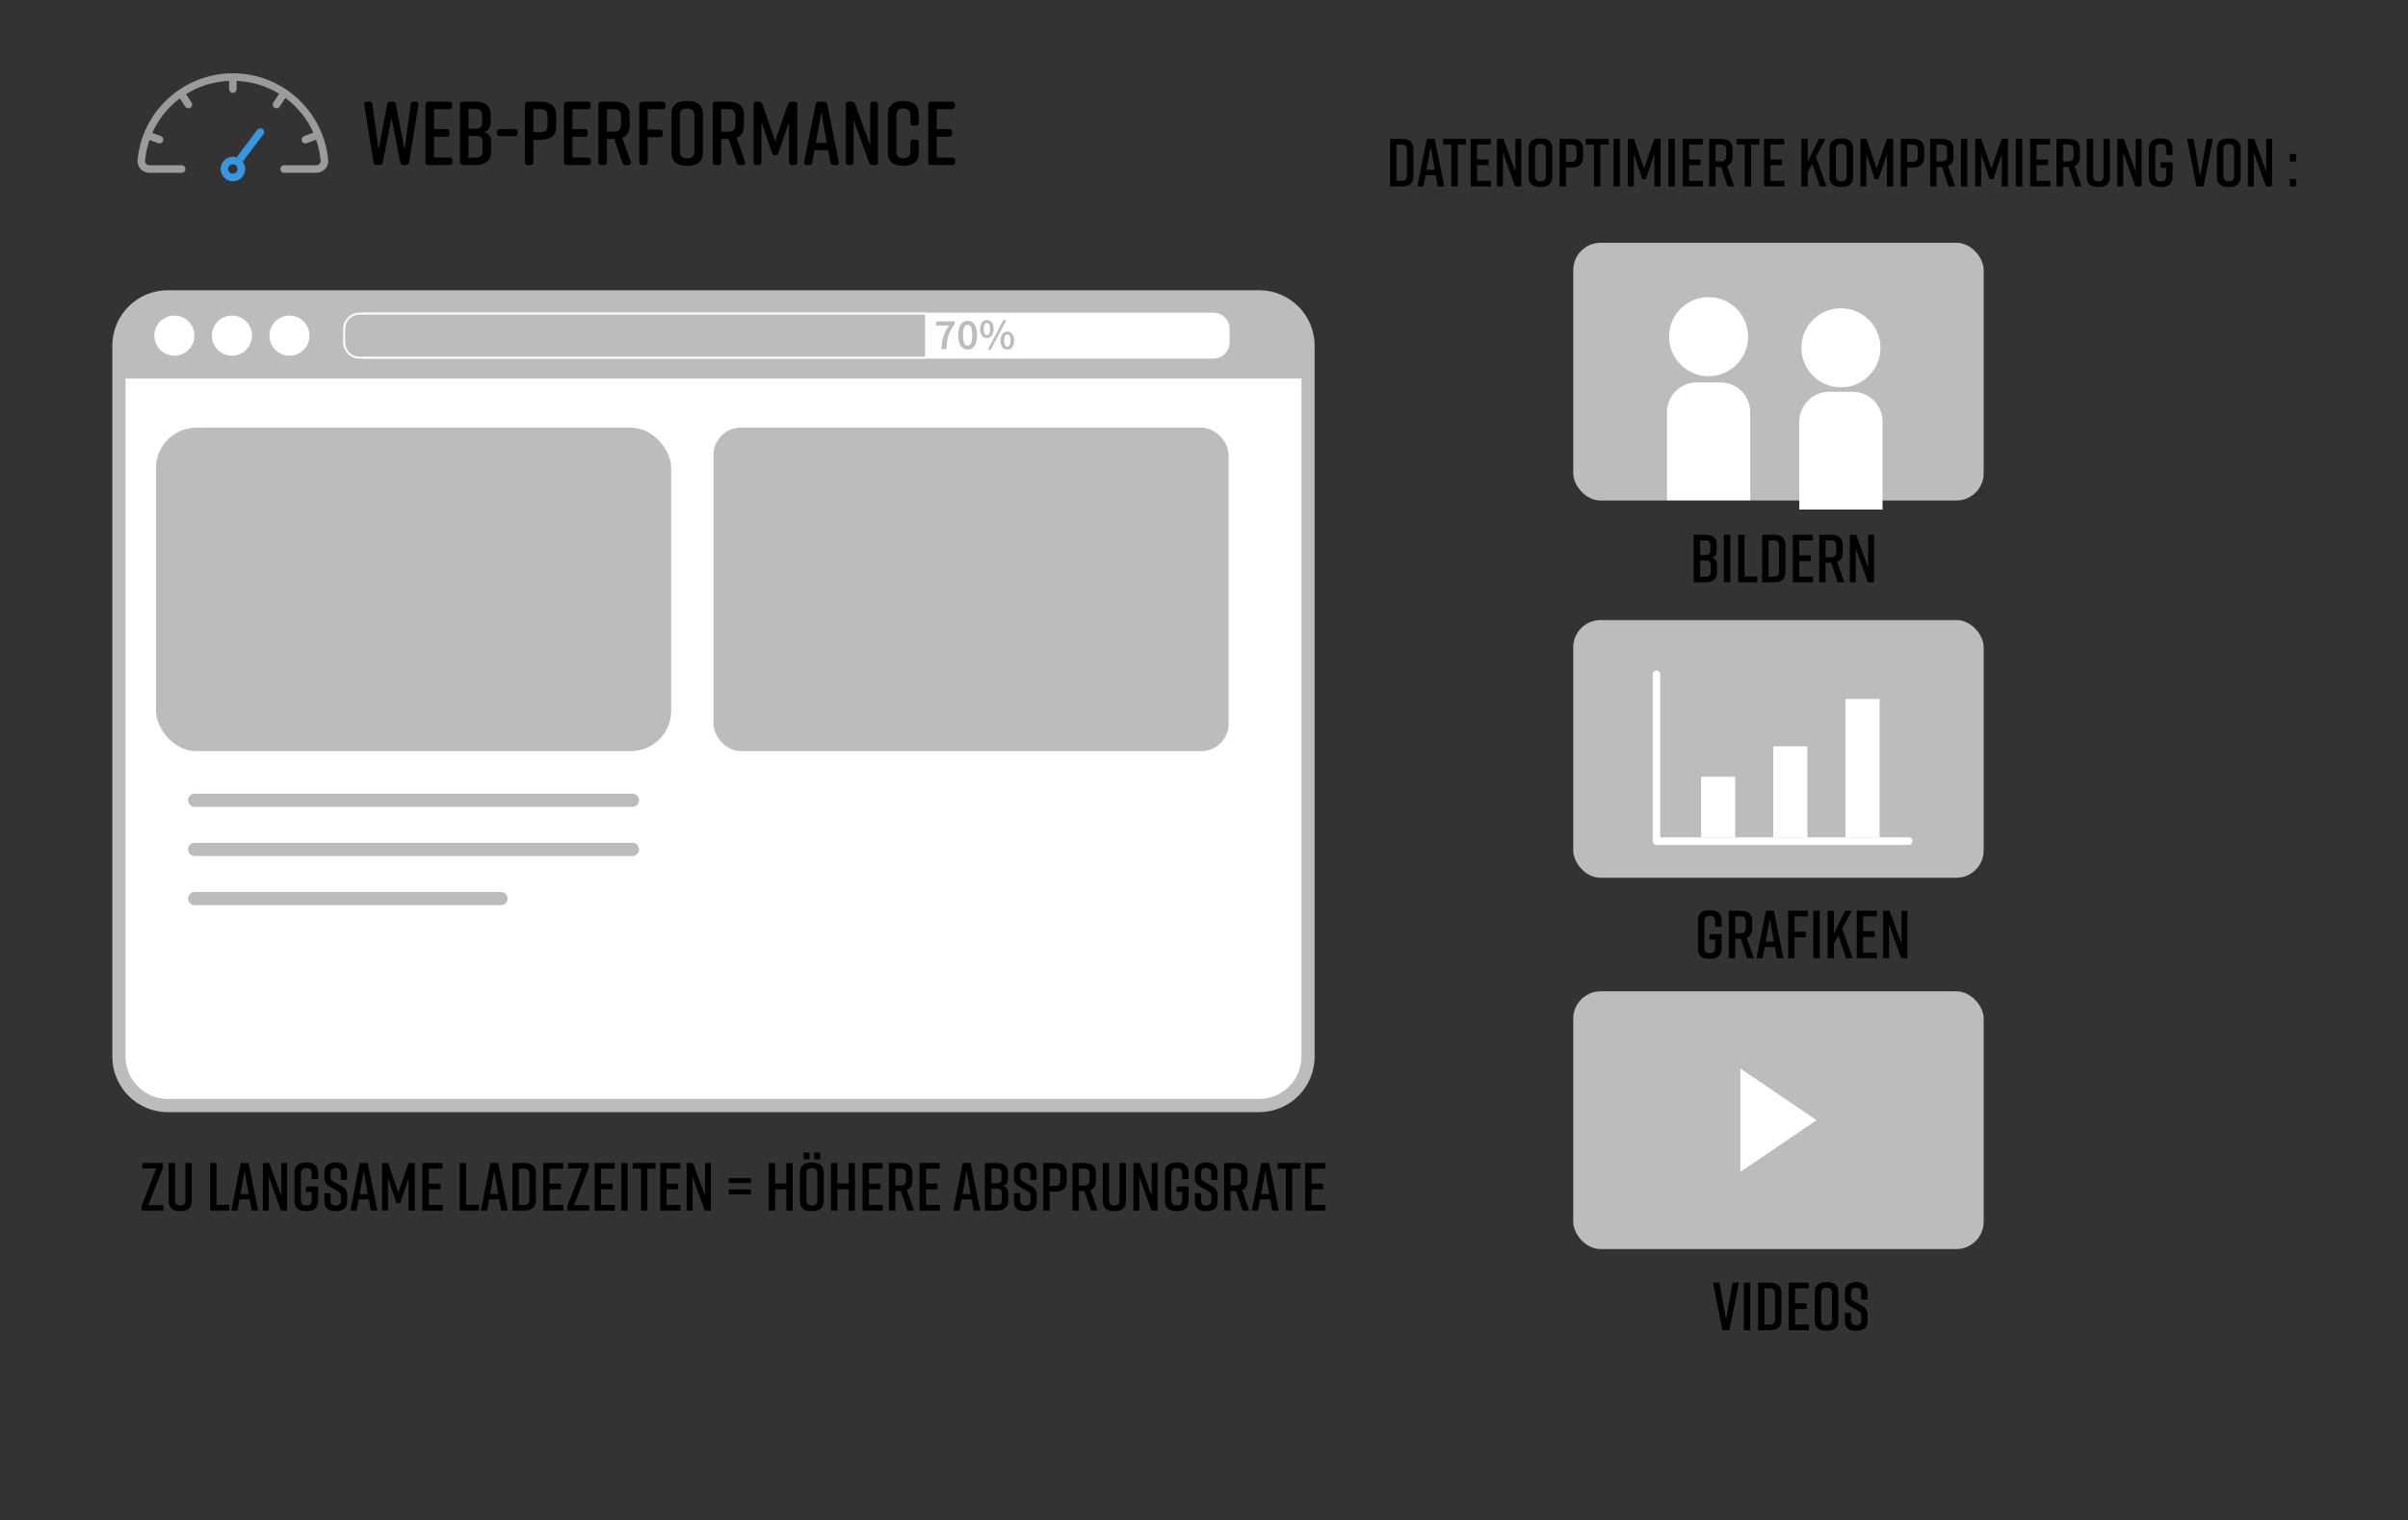
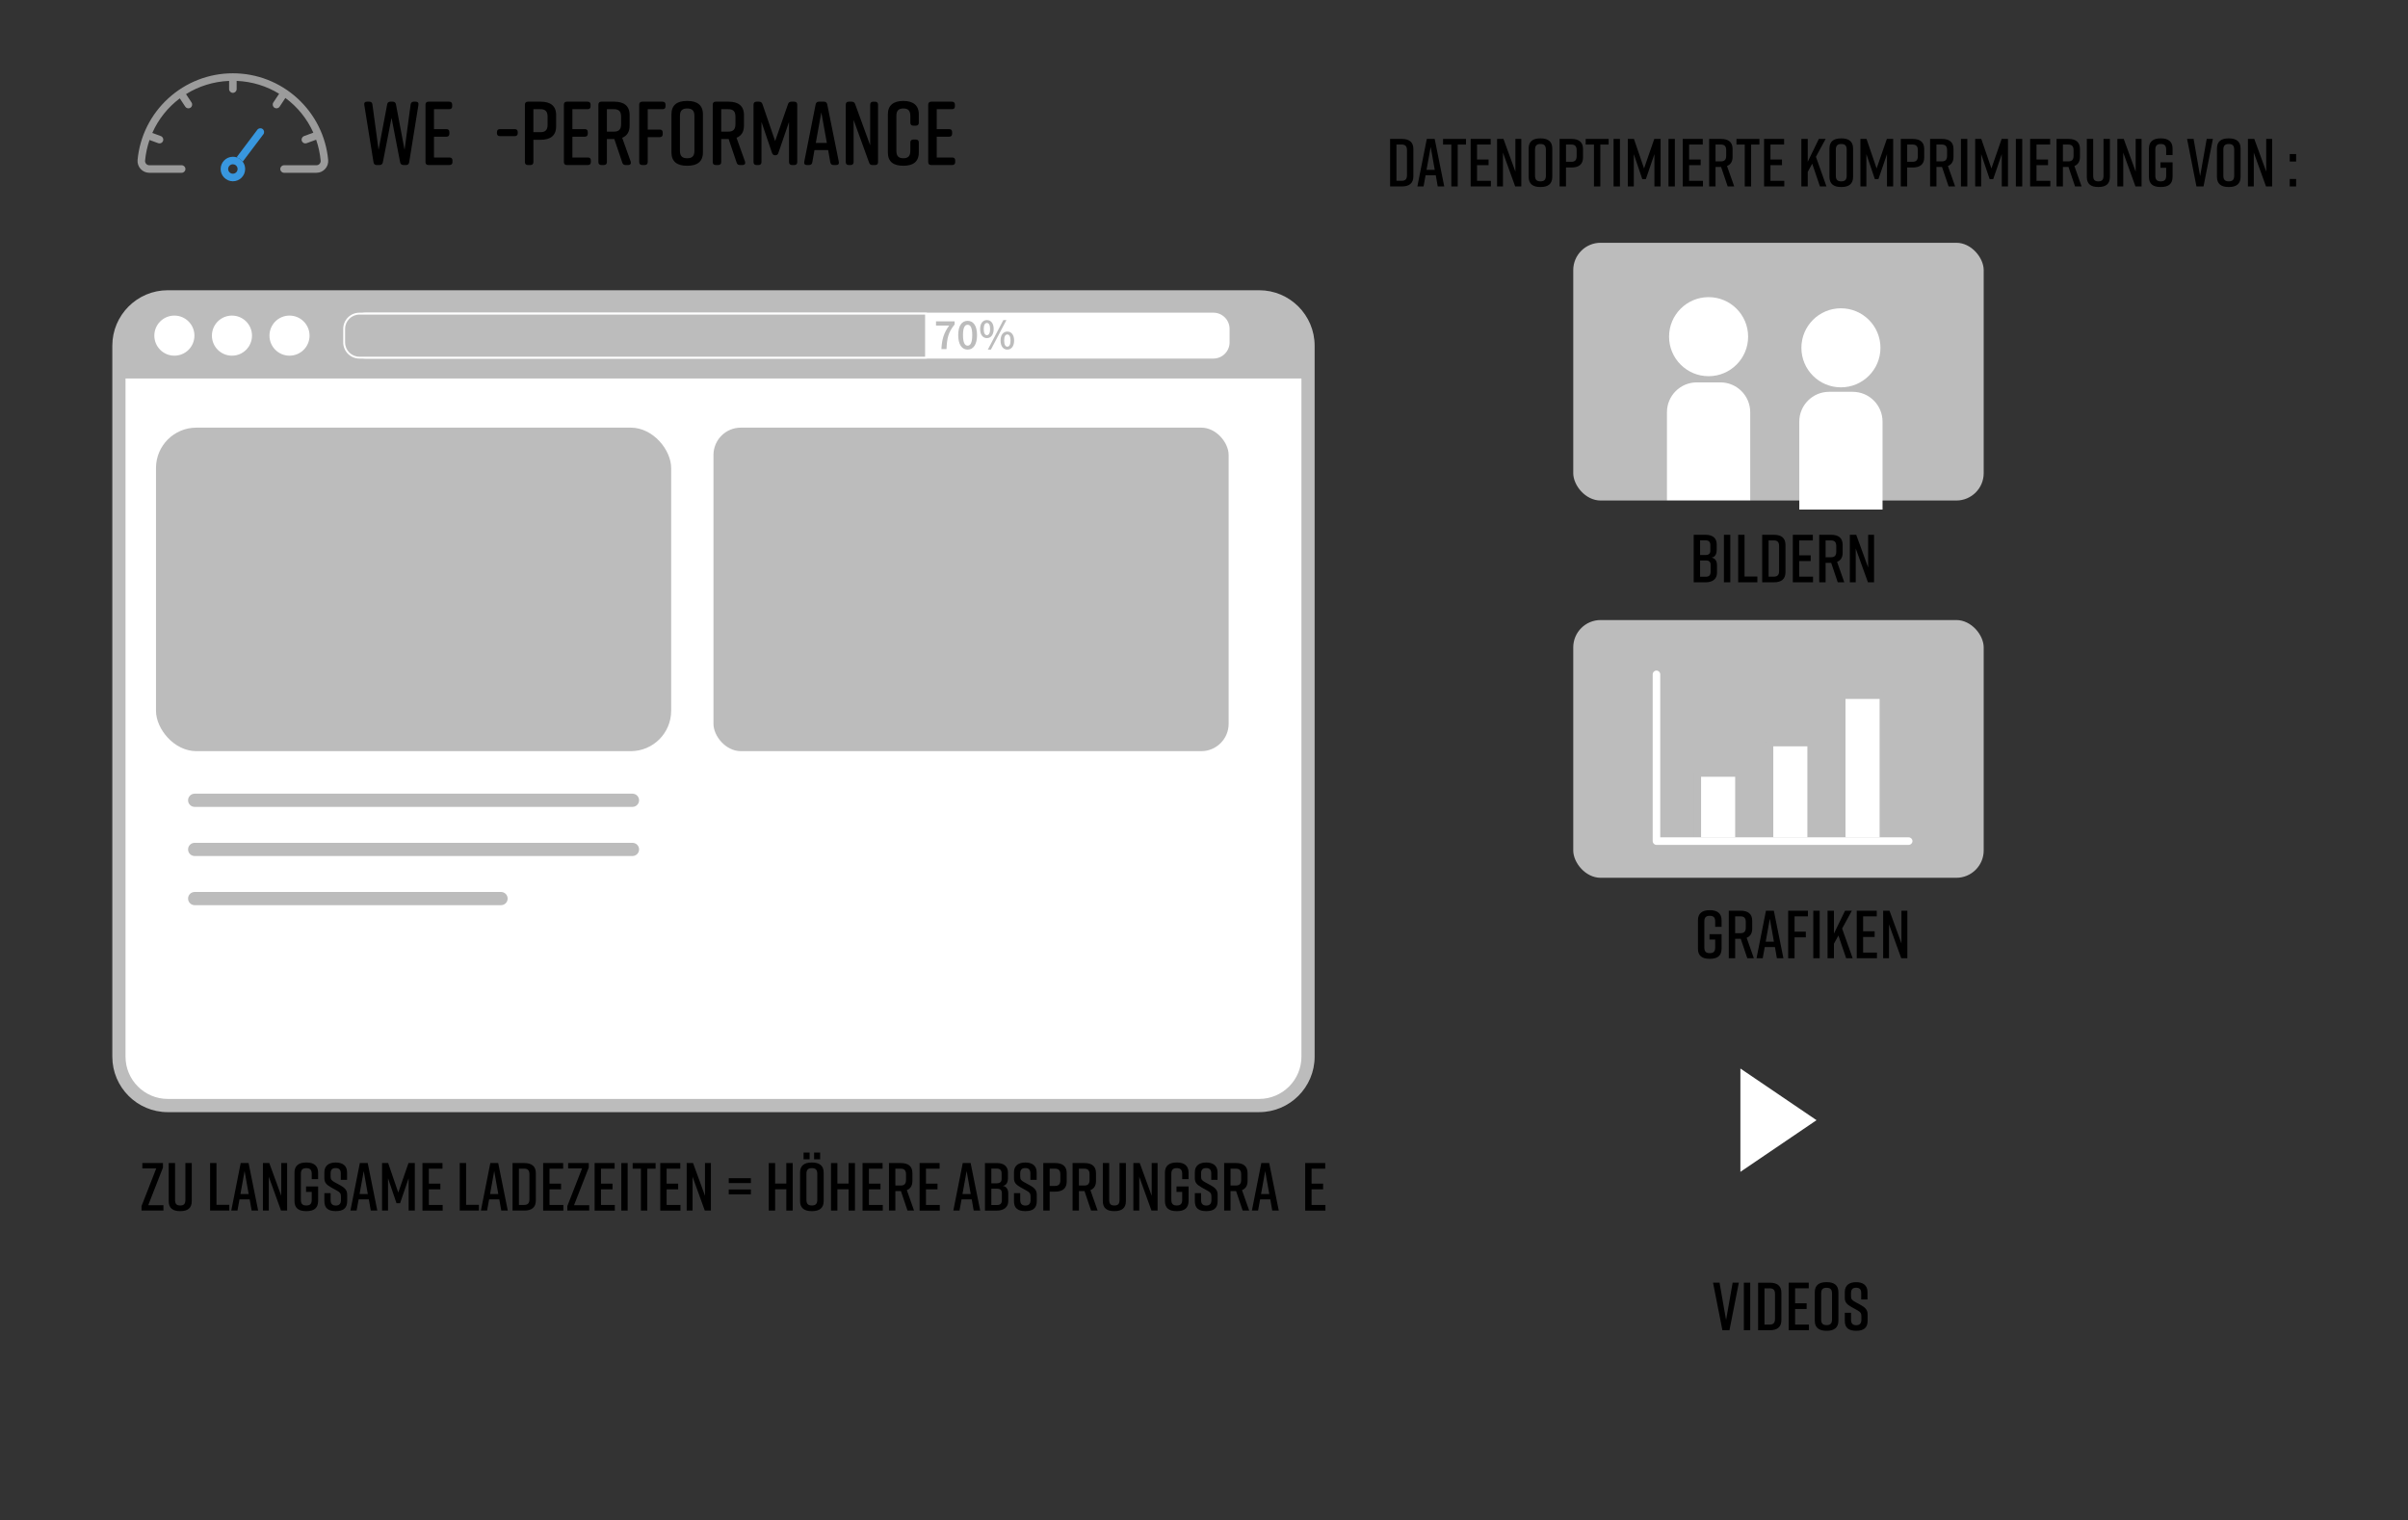
<svg xmlns="http://www.w3.org/2000/svg" id="Ebene_1" viewBox="0 0 1276.91 806.11">
  <rect x="0" y="0" width="1276.91" height="806.11" fill="#333333" stroke="none" />
  <defs>
    <style>
      .cls-1 {
        fill: #fff;
      }

      .cls-2 {
        fill: #9b9b9b;
      }

      .cls-3 {
        fill: #3897df;
      }

      .cls-4 {
        fill: #bcbcbc;
      }
    </style>
  </defs>
  <g>
    <path d="M221.89,55.59l-4.9,30.43c-.14,1.01-.77,1.49-1.68,1.49h-1.34c-.96,0-1.58-.48-1.78-1.44l-4.56-23.57-4.61,23.57c-.19.96-.82,1.44-1.73,1.44h-1.54c-.91,0-1.54-.48-1.68-1.49l-4.9-30.43c-.19-1.1.34-1.68,1.44-1.68h1.25c.96,0,1.54.58,1.63,1.49l3.26,24.05,4.56-24.1c.14-.96.77-1.44,1.73-1.44h1.2c.91,0,1.58.48,1.73,1.44l4.56,24.1,3.22-24.05c.14-.91.72-1.49,1.68-1.49h1.01c1.1,0,1.63.58,1.44,1.68Z" />
    <path d="M238.35,87.51h-11.14c-1.06,0-1.58-.58-1.58-1.58v-30.43c0-1.01.53-1.58,1.58-1.58h10.99c1.06,0,1.58.58,1.58,1.58v.82c0,1.06-.53,1.58-1.58,1.58h-8.06v10.56h6.58c1.06,0,1.58.58,1.58,1.58v.86c0,1.01-.53,1.58-1.58,1.58h-6.58v11.04h8.21c1.06,0,1.58.53,1.58,1.58v.82c0,1.01-.53,1.58-1.58,1.58Z" />
-     <path d="M256.45,70.04c3.02.48,3.94,2.88,3.94,5.33v5.52c0,4.08-2.98,6.62-8.07,6.62h-6.82c-1.06,0-1.58-.58-1.58-1.58v-30.43c0-1.01.53-1.58,1.58-1.58h6.91c5.09,0,7.78,2.54,7.78,6.62v4.22c0,2.3-.91,4.94-3.74,5.28ZM248.43,68.22h3.89c2.16,0,3.36-.96,3.36-3.02v-3.89c0-2.35-1.1-3.46-3.36-3.46h-3.89v10.37ZM252.51,72.06h-4.08v11.52h4.08c2.26,0,3.36-1.1,3.36-3.46v-5.04c0-2.06-1.2-3.02-3.36-3.02Z" />
    <path d="M274.55,70.04v.58c0,1.01-.58,1.58-1.58,1.58h-7.87c-1.01,0-1.58-.58-1.58-1.58v-.58c0-1.01.58-1.58,1.58-1.58h7.87c1.01,0,1.58.58,1.58,1.58Z" />
    <path d="M294.9,61.02v6c0,4.94-3.07,7.1-8.16,7.1h-3.89v11.81c0,1.01-.58,1.58-1.58,1.58h-1.34c-1.06,0-1.58-.58-1.58-1.58v-30.43c0-1.01.53-1.58,1.58-1.58h6.82c5.09,0,8.16,2.16,8.16,7.1ZM290.38,61.88c0-2.98-1.34-3.98-3.84-3.98h-3.7v12.19h3.7c2.5,0,3.84-1.01,3.84-3.94v-4.27Z" />
    <path d="M311.74,87.51h-11.14c-1.06,0-1.58-.58-1.58-1.58v-30.43c0-1.01.53-1.58,1.58-1.58h10.99c1.06,0,1.58.58,1.58,1.58v.82c0,1.06-.53,1.58-1.58,1.58h-8.06v10.56h6.58c1.06,0,1.58.58,1.58,1.58v.86c0,1.01-.53,1.58-1.58,1.58h-6.58v11.04h8.21c1.06,0,1.58.53,1.58,1.58v.82c0,1.01-.53,1.58-1.58,1.58Z" />
    <path d="M333.1,87.51h-1.34c-.91,0-1.49-.38-1.78-1.3l-4.22-12.48h-3.94v12.19c0,1.01-.58,1.58-1.58,1.58h-1.34c-1.06,0-1.58-.58-1.58-1.58v-30.43c0-1.01.53-1.58,1.58-1.58h6.82c5.09,0,8.16,2.16,8.16,7.1v5.62c0,3.36-1.44,5.42-3.94,6.43l4.51,12.62c.34,1.06-.19,1.82-1.34,1.82ZM321.82,69.8h3.7c2.5,0,3.84-1.01,3.84-3.98v-3.94c0-2.98-1.34-3.98-3.84-3.98h-3.7v11.91Z" />
    <path d="M338.96,85.93v-30.43c0-1.01.53-1.58,1.58-1.58h10.8c1.06,0,1.58.58,1.58,1.58v.82c0,1.06-.53,1.58-1.58,1.58h-7.87v10.8h6.38c1.06,0,1.58.58,1.58,1.58v.86c0,1.01-.53,1.58-1.58,1.58h-6.38v13.2c0,1.01-.58,1.58-1.58,1.58h-1.34c-1.06,0-1.58-.58-1.58-1.58Z" />
    <path d="M364.21,53.53h.38c5.09,0,8.16,2.16,8.16,7.1v20.16c0,4.94-3.07,7.1-8.16,7.1h-.38c-5.09,0-8.16-2.16-8.16-7.1v-20.16c0-4.99,3.07-7.1,8.16-7.1ZM364.4,83.91c2.5,0,3.84-1.01,3.84-3.98v-18.43c0-2.98-1.34-3.98-3.84-3.98s-3.84,1.01-3.84,3.98v18.43c0,2.98,1.34,3.98,3.84,3.98Z" />
    <path d="M393.73,87.51h-1.34c-.91,0-1.49-.38-1.78-1.3l-4.22-12.48h-3.94v12.19c0,1.01-.58,1.58-1.58,1.58h-1.34c-1.06,0-1.58-.58-1.58-1.58v-30.43c0-1.01.53-1.58,1.58-1.58h6.82c5.09,0,8.16,2.16,8.16,7.1v5.62c0,3.36-1.44,5.42-3.94,6.43l4.51,12.62c.34,1.06-.19,1.82-1.34,1.82ZM382.45,69.8h3.7c2.5,0,3.84-1.01,3.84-3.98v-3.94c0-2.98-1.34-3.98-3.84-3.98h-3.7v11.91Z" />
    <path d="M412.78,81.03c-.24.91-.82,1.3-1.68,1.3s-1.44-.38-1.73-1.3l-5.57-16.37v21.27c0,1.01-.58,1.58-1.63,1.58h-1.01c-1.06,0-1.58-.58-1.58-1.58v-30.43c0-1.01.53-1.58,1.58-1.58h1.34c.91,0,1.54.43,1.82,1.3l6.72,19.59,6.82-19.59c.29-.86.86-1.3,1.78-1.3h1.54c1.06,0,1.58.58,1.58,1.58v30.43c0,1.01-.53,1.58-1.58,1.58h-1.2c-1.01,0-1.58-.58-1.58-1.58v-21.27l-5.62,16.37Z" />
    <path d="M443.41,87.51h-1.39c-.96,0-1.54-.48-1.73-1.44l-1.15-6.48h-7.25l-1.15,6.48c-.14.96-.77,1.44-1.68,1.44h-1.2c-1.06,0-1.58-.62-1.39-1.73l6.05-30.43c.19-.96.82-1.44,1.73-1.44h2.69c.91,0,1.54.48,1.73,1.44l6.14,30.43c.24,1.1-.34,1.73-1.39,1.73ZM438.46,75.8l-2.93-16.23-2.93,16.23h5.86Z" />
    <path d="M451.08,87.51h-1.01c-1.06,0-1.58-.58-1.58-1.58v-30.43c0-1.01.53-1.58,1.58-1.58h1.58c.91,0,1.54.43,1.82,1.3l7.97,21.84v-21.55c0-1.01.58-1.58,1.58-1.58h1.01c1.06,0,1.58.58,1.58,1.58v30.43c0,1.01-.53,1.58-1.58,1.58h-1.39c-.91,0-1.49-.43-1.78-1.3l-8.21-22.61v22.32c0,1.01-.58,1.58-1.58,1.58Z" />
    <path d="M487.23,75.56v5.23c0,5.04-3.07,7.1-8.16,7.1h-.1c-5.09,0-8.16-2.02-8.16-7.1v-20.16c0-4.85,3.07-7.1,8.16-7.1h.1c5.09,0,8.16,2.26,8.16,7.1v4.42c0,1.01-.53,1.58-1.58,1.58h-1.34c-1.01,0-1.58-.58-1.58-1.58v-3.55c0-2.93-1.25-3.98-3.7-3.98s-3.7,1.06-3.7,3.98v18.43c0,2.93,1.25,3.98,3.7,3.98s3.7-1.06,3.7-3.98v-4.37c0-1.01.58-1.58,1.58-1.58h1.34c1.06,0,1.58.58,1.58,1.58Z" />
    <path d="M504.94,87.51h-11.14c-1.06,0-1.58-.58-1.58-1.58v-30.43c0-1.01.53-1.58,1.58-1.58h10.99c1.06,0,1.58.58,1.58,1.58v.82c0,1.06-.53,1.58-1.58,1.58h-8.06v10.56h6.58c1.06,0,1.58.58,1.58,1.58v.86c0,1.01-.53,1.58-1.58,1.58h-6.58v11.04h8.21c1.06,0,1.58.53,1.58,1.58v.82c0,1.01-.53,1.58-1.58,1.58Z" />
  </g>
  <g>
    <g>
      <path class="cls-3" d="M128.71,85.74c-.8-1.08-1.94-1.9-3.25-2.32-.62-.2-1.28-.3-1.96-.3-3.58,0-6.5,2.92-6.5,6.5s2.92,6.5,6.5,6.5,6.5-2.92,6.5-6.5c0-1.45-.48-2.79-1.29-3.88ZM123.49,92.11c-1.38,0-2.5-1.12-2.5-2.5s1.12-2.5,2.5-2.5c.51,0,.98.15,1.37.41.02.01.04.02.06.04.65.45,1.07,1.2,1.07,2.05,0,1.38-1.12,2.5-2.5,2.5Z" />
      <path class="cls-3" d="M139.66,71.2l-10.96,14.54c-.8-1.08-1.94-1.9-3.25-2.32l11.01-14.62c.67-.89,1.92-1.06,2.8-.39.88.66,1.06,1.92.39,2.8Z" />
    </g>
    <path class="cls-2" d="M172.42,89.58c-1.17,1.3-2.85,2.04-4.59,2.04h-17.2c-1.11,0-2-.89-2-2s.89-2,2-2h17.2c.63,0,1.21-.26,1.63-.73.43-.48.64-1.1.58-1.74-.37-3.86-1.18-7.57-2.4-11.07l-5.02,1.84c-.23.08-.46.12-.69.12-.82,0-1.58-.5-1.88-1.31-.38-1.04.15-2.18,1.19-2.57l4.92-1.81c-3.3-7.39-8.44-13.7-14.83-18.41l-3.05,4.61c-.39.58-1.02.89-1.67.89-.38,0-.76-.11-1.1-.33-.92-.61-1.18-1.85-.57-2.77l3.07-4.63c-6.6-4.05-14.29-6.48-22.52-6.82v4.34c0,1.11-.89,2-2,2s-2-.89-2-2v-4.34c-8.36.35-16.17,2.85-22.85,7.02l2.93,4.43c.61.92.36,2.16-.56,2.77-.34.22-.72.33-1.1.33-.65,0-1.29-.32-1.67-.89l-2.9-4.39c-6.29,4.72-11.34,11-14.58,18.33l4.52,1.67c1.04.38,1.57,1.53,1.19,2.57-.3.81-1.07,1.31-1.88,1.31-.23,0-.46-.04-.69-.12l-4.61-1.69c-1.19,3.46-1.99,7.11-2.35,10.92-.06.64.14,1.26.58,1.74.43.46,1.01.73,1.64.73h17.17c1.1,0,2,.89,2,2s-.9,2-2,2h-17.17c-1.74,0-3.42-.74-4.6-2.04-1.18-1.3-1.77-3.05-1.6-4.8,1.18-12.52,6.96-24.1,16.28-32.62,9.38-8.58,21.54-13.3,34.25-13.3s24.88,4.73,34.25,13.3c9.32,8.51,15.1,20.1,16.28,32.62.17,1.76-.41,3.51-1.6,4.8Z" />
  </g>
  <g>
    <g>
      <rect class="cls-1" x="63.06" y="157.4" width="630.56" height="428.81" rx="25.91" ry="25.91" />
      <path class="cls-4" d="M667.71,589.72H88.97c-16.22,0-29.41-13.19-29.41-29.41V183.31c0-16.22,13.19-29.41,29.41-29.41h578.74c16.22,0,29.41,13.19,29.41,29.41v376.99c0,16.22-13.19,29.41-29.41,29.41ZM88.97,160.9c-12.36,0-22.41,10.05-22.41,22.41v376.99c0,12.36,10.05,22.41,22.41,22.41h578.74c12.36,0,22.41-10.05,22.41-22.41V183.31c0-12.36-10.05-22.41-22.41-22.41H88.97Z" />
    </g>
    <path class="cls-4" d="M94.11,155.24h570.5c17.05,0,30.9,13.84,30.9,30.9v14.57H63.22v-14.57c0-17.05,13.84-30.9,30.9-30.9Z" />
    <circle class="cls-1" cx="92.47" cy="177.97" r="10.63" />
    <circle class="cls-1" cx="123" cy="177.97" r="10.63" />
    <circle class="cls-1" cx="153.52" cy="177.97" r="10.63" />
    <g>
      <rect class="cls-1" x="185.79" y="166.31" width="465.73" height="23.32" rx="8.08" ry="8.08" />
      <path class="cls-1" d="M643.44,190.13H193.86c-4.73,0-8.58-3.85-8.58-8.58v-7.17c0-4.73,3.85-8.58,8.58-8.58h449.58c4.73,0,8.58,3.85,8.58,8.58v7.17c0,4.73-3.85,8.58-8.58,8.58ZM193.86,166.81c-4.18,0-7.58,3.4-7.58,7.58v7.17c0,4.18,3.4,7.58,7.58,7.58h449.58c4.18,0,7.58-3.4,7.58-7.58v-7.17c0-4.18-3.4-7.58-7.58-7.58H193.86Z" />
    </g>
    <g>
      <path class="cls-4" d="M190.58,166.31h300.47v23.32H190.58c-4.46,0-8.08-3.62-8.08-8.08v-7.17c0-4.46,3.62-8.08,8.08-8.08Z" />
      <path class="cls-1" d="M491.55,190.13H190.58c-4.73,0-8.58-3.85-8.58-8.58v-7.17c0-4.73,3.85-8.58,8.58-8.58h300.97v24.32ZM190.58,166.81c-4.18,0-7.58,3.4-7.58,7.58v7.17c0,4.18,3.4,7.58,7.58,7.58h299.97v-22.32H190.58Z" />
    </g>
    <g>
      <path class="cls-4" d="M503.3,172.65h-6.95v-2.25h9.86v1.64c-3.45,4.27-4.04,7.33-4.3,13.07h-2.7c.26-5.21,1.25-8.51,4.08-12.45Z" />
      <path class="cls-4" d="M508.12,177.69c0-4.97,1.94-7.57,4.99-7.57s4.99,2.61,4.99,7.57-1.94,7.69-4.99,7.69-4.99-2.72-4.99-7.69ZM515.56,177.69c0-4.16-1.03-5.48-2.45-5.48s-2.45,1.32-2.45,5.48,1.03,5.6,2.45,5.6,2.45-1.44,2.45-5.6Z" />
      <path class="cls-4" d="M519.73,174.47c0-3.02,1.48-4.76,3.6-4.76s3.6,1.74,3.6,4.76-1.48,4.81-3.6,4.81-3.6-1.76-3.6-4.81ZM525.03,174.47c0-2.27-.72-3.22-1.69-3.22s-1.69.94-1.69,3.22.72,3.26,1.69,3.26,1.69-.99,1.69-3.26ZM532.06,169.72h1.63l-8.24,15.66h-1.63l8.24-15.66ZM530.57,180.57c0-3.02,1.48-4.76,3.6-4.76s3.6,1.74,3.6,4.76-1.48,4.81-3.6,4.81-3.6-1.77-3.6-4.81ZM535.86,180.57c0-2.27-.72-3.22-1.69-3.22s-1.69.94-1.69,3.22.72,3.26,1.69,3.26,1.69-.99,1.69-3.26Z" />
    </g>
    <rect class="cls-4" x="82.72" y="226.76" width="273.18" height="171.54" rx="21.41" ry="21.41" />
    <rect class="cls-4" x="378.34" y="226.76" width="273.18" height="171.54" rx="14.51" ry="14.51" />
    <path class="cls-4" d="M335.39,427.85H103.23c-1.93,0-3.5-1.57-3.5-3.5s1.57-3.5,3.5-3.5h232.16c1.93,0,3.5,1.57,3.5,3.5s-1.57,3.5-3.5,3.5Z" />
    <path class="cls-4" d="M335.39,453.91H103.23c-1.93,0-3.5-1.57-3.5-3.5s1.57-3.5,3.5-3.5h232.16c1.93,0,3.5,1.57,3.5,3.5s-1.57,3.5-3.5,3.5Z" />
    <path class="cls-4" d="M265.69,479.97H103.23c-1.93,0-3.5-1.57-3.5-3.5s1.57-3.5,3.5-3.5h162.46c1.93,0,3.5,1.57,3.5,3.5s-1.57,3.5-3.5,3.5Z" />
  </g>
  <g>
    <path d="M86.68,641.91h-11.63v-2.38l7.81-19.98h-7.38v-2.84h10.94v2.38l-7.81,19.98h8.06v2.84Z" />
    <path d="M101.69,636.87c0,3.78-2.23,5.33-6.05,5.33h-.14c-3.82,0-6.05-1.51-6.05-5.33v-20.16h3.38v19.51c0,2.23.86,2.99,2.74,2.99s2.74-.76,2.74-2.99v-19.51h3.38v20.16Z" />
    <path d="M121.6,641.91h-10.19v-25.2h3.38v22.14h6.8v3.06Z" />
    <path d="M132.4,635.97h-5.4l-1.08,5.94h-3.28l5-25.2h4.18l5.08,25.2h-3.46l-1.04-5.94ZM131.86,633.13l-2.16-12.17-2.2,12.17h4.36Z" />
    <path d="M139.42,641.91v-25.2h3.38l6.33,17.35v-17.35h3.13v25.2h-3.24l-6.48-17.93v17.93h-3.13Z" />
    <path d="M168.69,636.87c0,3.78-2.3,5.33-6.12,5.33h-.29c-3.82,0-6.12-1.51-6.12-5.33v-15.12c0-3.63,2.3-5.33,6.12-5.33h.29c3.82,0,6.12,1.69,6.12,5.33v3.49h-3.38v-2.84c0-2.23-1.01-2.99-2.88-2.99s-2.88.76-2.88,2.99v13.82c0,2.23,1.01,2.99,2.88,2.99s2.88-.76,2.88-2.99v-4.21h-3.02v-2.88h6.41v7.74Z" />
    <path d="M180.71,625.6v-3.42c0-2.02-.97-2.81-2.7-2.81s-2.7.79-2.7,2.81v1.73c0,1.51.54,2.05,1.98,2.88l3.28,1.8c2.16,1.22,3.53,2.45,3.53,4.86v3.49c0,3.78-2.2,5.26-6.01,5.26h-.07c-3.82,0-6.01-1.44-6.01-5.26v-4.28h3.31v3.71c0,1.98.97,2.88,2.74,2.88s2.74-.9,2.74-2.88v-1.98c0-1.51-.54-2.16-2.02-2.99l-3.24-1.8c-2.3-1.33-3.53-2.41-3.53-4.82v-3.17c0-3.63,2.52-5.18,5.98-5.18h.07c3.46,0,5.98,1.55,5.98,5.18v4h-3.31Z" />
    <path d="M195.58,635.97h-5.4l-1.08,5.94h-3.28l5-25.2h4.18l5.08,25.2h-3.46l-1.04-5.94ZM195.04,633.13l-2.16-12.17-2.2,12.17h4.36Z" />
    <path d="M212.17,638.02h-1.91l-4.5-13.25v17.13h-3.17v-25.2h3.24l5.36,15.66,5.43-15.66h3.35v25.2h-3.28v-17.13l-4.54,13.25Z" />
    <path d="M224.02,641.91v-25.2h10.62v2.99h-7.24v7.92h6.12v3.02h-6.12v8.28h7.34v2.99h-10.73Z" />
    <path d="M253.97,641.91h-10.19v-25.2h3.38v22.14h6.8v3.06Z" />
    <path d="M264.77,635.97h-5.4l-1.08,5.94h-3.28l5-25.2h4.18l5.08,25.2h-3.46l-1.04-5.94ZM264.23,633.13l-2.16-12.17-2.2,12.17h4.36Z" />
    <path d="M284.14,622.04v14.54c0,3.71-2.3,5.33-6.12,5.33h-6.23v-25.2h6.23c3.82,0,6.12,1.62,6.12,5.33ZM277.87,619.7h-2.7v19.22h2.7c1.87,0,2.88-.76,2.88-2.99v-13.25c0-2.23-1.01-2.99-2.88-2.99Z" />
    <path d="M288.02,641.91v-25.2h10.62v2.99h-7.24v7.92h6.12v3.02h-6.12v8.28h7.34v2.99h-10.73Z" />
    <path d="M312.47,641.91h-11.63v-2.38l7.81-19.98h-7.38v-2.84h10.94v2.38l-7.81,19.98h8.06v2.84Z" />
    <path d="M315.31,641.91v-25.2h10.62v2.99h-7.24v7.92h6.12v3.02h-6.12v8.28h7.34v2.99h-10.73Z" />
    <path d="M329.46,641.91v-25.2h3.38v25.2h-3.38Z" />
    <path d="M347.64,619.7h-4.39v22.21h-3.38v-22.21h-4.39v-2.99h12.17v2.99Z" />
    <path d="M350.12,641.91v-25.2h10.62v2.99h-7.24v7.92h6.12v3.02h-6.12v8.28h7.34v2.99h-10.73Z" />
    <path d="M364.13,641.91v-25.2h3.38l6.33,17.35v-17.35h3.13v25.2h-3.24l-6.48-17.93v17.93h-3.13Z" />
    <path d="M398.18,627.33h-11.74v-2.59h11.74v2.59ZM398.18,633.31h-11.74v-2.59h11.74v2.59Z" />
    <path d="M411.03,616.71v10.87h5.94v-10.87h3.38v25.2h-3.38v-11.3h-5.94v11.3h-3.38v-25.2h3.38Z" />
    <path d="M430.37,616.43h.29c3.82,0,6.12,1.62,6.12,5.33v15.12c0,3.71-2.3,5.33-6.12,5.33h-.29c-3.82,0-6.12-1.62-6.12-5.33v-15.12c0-3.74,2.3-5.33,6.12-5.33ZM429.32,614.73h-3.2v-3.6h3.2v3.6ZM430.51,639.21c1.87,0,2.88-.76,2.88-2.99v-13.82c0-2.23-1.01-2.99-2.88-2.99s-2.88.76-2.88,2.99v13.82c0,2.23,1.01,2.99,2.88,2.99ZM434.9,614.73h-3.2v-3.6h3.2v3.6Z" />
    <path d="M444.05,616.71v10.87h5.94v-10.87h3.38v25.2h-3.38v-11.3h-5.94v11.3h-3.38v-25.2h3.38Z" />
    <path d="M457.4,641.91v-25.2h10.62v2.99h-7.24v7.92h6.12v3.02h-6.12v8.28h7.34v2.99h-10.73Z" />
    <path d="M481.23,641.91l-3.49-10.33h-2.95v10.33h-3.38v-25.2h6.3c3.82,0,6.12,1.62,6.12,5.33v4.21c0,2.52-1.08,4.07-2.95,4.82l3.82,10.84h-3.46ZM474.79,628.63h2.77c1.87,0,2.88-.76,2.88-2.99v-2.95c0-2.23-1.01-2.99-2.88-2.99h-2.77v8.93Z" />
    <path d="M487.64,641.91v-25.2h10.62v2.99h-7.24v7.92h6.12v3.02h-6.12v8.28h7.34v2.99h-10.73Z" />
    <path d="M515.29,635.97h-5.4l-1.08,5.94h-3.28l5-25.2h4.18l5.08,25.2h-3.46l-1.04-5.94ZM514.75,633.13l-2.16-12.17-2.2,12.17h4.36Z" />
    <path d="M531.7,628.81c2.27.36,2.95,2.16,2.95,4v4.14c0,3.06-2.23,4.97-6.05,4.97h-6.3v-25.2h6.37c3.82,0,5.83,1.91,5.83,4.97v3.17c0,1.73-.68,3.71-2.81,3.96ZM525.69,627.44h2.92c1.62,0,2.52-.72,2.52-2.27v-2.92c0-1.76-.83-2.59-2.52-2.59h-2.92v7.78ZM528.75,630.32h-3.06v8.64h3.06c1.69,0,2.52-.83,2.52-2.59v-3.78c0-1.55-.9-2.27-2.52-2.27Z" />
    <path d="M546.39,625.6v-3.42c0-2.02-.97-2.81-2.7-2.81s-2.7.79-2.7,2.81v1.73c0,1.51.54,2.05,1.98,2.88l3.28,1.8c2.16,1.22,3.53,2.45,3.53,4.86v3.49c0,3.78-2.2,5.26-6.01,5.26h-.07c-3.82,0-6.01-1.44-6.01-5.26v-4.28h3.31v3.71c0,1.98.97,2.88,2.74,2.88s2.74-.9,2.74-2.88v-1.98c0-1.51-.54-2.16-2.02-2.99l-3.24-1.8c-2.3-1.33-3.53-2.41-3.53-4.82v-3.17c0-3.63,2.52-5.18,5.98-5.18h.07c3.46,0,5.98,1.55,5.98,5.18v4h-3.31Z" />
    <path d="M565.65,622.04v4.5c0,3.71-2.3,5.33-6.12,5.33h-2.92v10.04h-3.38v-25.2h6.3c3.82,0,6.12,1.62,6.12,5.33ZM562.27,622.69c0-2.23-1.01-2.99-2.88-2.99h-2.77v9.14h2.77c1.87,0,2.88-.76,2.88-2.95v-3.21Z" />
    <path d="M578.58,641.91l-3.49-10.33h-2.95v10.33h-3.38v-25.2h6.3c3.82,0,6.12,1.62,6.12,5.33v4.21c0,2.52-1.08,4.07-2.95,4.82l3.82,10.84h-3.46ZM572.13,628.63h2.77c1.87,0,2.88-.76,2.88-2.99v-2.95c0-2.23-1.01-2.99-2.88-2.99h-2.77v8.93Z" />
    <path d="M597.04,636.87c0,3.78-2.23,5.33-6.05,5.33h-.14c-3.82,0-6.05-1.51-6.05-5.33v-20.16h3.38v19.51c0,2.23.86,2.99,2.74,2.99s2.74-.76,2.74-2.99v-19.51h3.38v20.16Z" />
    <path d="M601,641.91v-25.2h3.38l6.33,17.35v-17.35h3.13v25.2h-3.24l-6.48-17.93v17.93h-3.13Z" />
    <path d="M630.27,636.87c0,3.78-2.3,5.33-6.12,5.33h-.29c-3.82,0-6.12-1.51-6.12-5.33v-15.12c0-3.63,2.3-5.33,6.12-5.33h.29c3.82,0,6.12,1.69,6.12,5.33v3.49h-3.38v-2.84c0-2.23-1.01-2.99-2.88-2.99s-2.88.76-2.88,2.99v13.82c0,2.23,1.01,2.99,2.88,2.99s2.88-.76,2.88-2.99v-4.21h-3.02v-2.88h6.41v7.74Z" />
    <path d="M642.3,625.6v-3.42c0-2.02-.97-2.81-2.7-2.81s-2.7.79-2.7,2.81v1.73c0,1.51.54,2.05,1.98,2.88l3.28,1.8c2.16,1.22,3.53,2.45,3.53,4.86v3.49c0,3.78-2.2,5.26-6.01,5.26h-.07c-3.82,0-6.01-1.44-6.01-5.26v-4.28h3.31v3.71c0,1.98.97,2.88,2.74,2.88s2.74-.9,2.74-2.88v-1.98c0-1.51-.54-2.16-2.02-2.99l-3.24-1.8c-2.3-1.33-3.53-2.41-3.53-4.82v-3.17c0-3.63,2.52-5.18,5.98-5.18h.07c3.46,0,5.98,1.55,5.98,5.18v4h-3.31Z" />
    <path d="M658.96,641.91l-3.49-10.33h-2.95v10.33h-3.38v-25.2h6.3c3.82,0,6.12,1.62,6.12,5.33v4.21c0,2.52-1.08,4.07-2.95,4.82l3.82,10.84h-3.46ZM652.52,628.63h2.77c1.87,0,2.88-.76,2.88-2.99v-2.95c0-2.23-1.01-2.99-2.88-2.99h-2.77v8.93Z" />
    <path d="M673.61,635.97h-5.4l-1.08,5.94h-3.28l5-25.2h4.18l5.08,25.2h-3.46l-1.04-5.94ZM673.07,633.13l-2.16-12.17-2.2,12.17h4.36Z" />
-     <path d="M689.63,619.7h-4.39v22.21h-3.38v-22.21h-4.39v-2.99h12.17v2.99Z" />
    <path d="M692.12,641.91v-25.2h10.62v2.99h-7.24v7.92h6.12v3.02h-6.12v8.28h7.34v2.99h-10.73Z" />
  </g>
  <g>
    <path d="M749.48,78.99v14.54c0,3.71-2.3,5.33-6.12,5.33h-6.23v-25.2h6.23c3.82,0,6.12,1.62,6.12,5.33ZM743.21,76.65h-2.7v19.22h2.7c1.87,0,2.88-.76,2.88-2.99v-13.25c0-2.23-1.01-2.99-2.88-2.99Z" />
    <path d="M761.36,92.92h-5.4l-1.08,5.94h-3.28l5-25.2h4.18l5.08,25.2h-3.46l-1.04-5.94ZM760.82,90.08l-2.16-12.17-2.2,12.17h4.36Z" />
    <path d="M777.38,76.65h-4.39v22.21h-3.38v-22.21h-4.39v-2.99h12.17v2.99Z" />
    <path d="M779.86,98.86v-25.2h10.62v2.99h-7.24v7.92h6.12v3.02h-6.12v8.28h7.34v2.99h-10.73Z" />
    <path d="M793.87,98.86v-25.2h3.38l6.33,17.35v-17.35h3.13v25.2h-3.24l-6.48-17.93v17.93h-3.13Z" />
    <path d="M816.73,73.38h.29c3.82,0,6.12,1.62,6.12,5.33v15.12c0,3.71-2.3,5.33-6.12,5.33h-.29c-3.82,0-6.12-1.62-6.12-5.33v-15.12c0-3.74,2.3-5.33,6.12-5.33ZM816.87,96.16c1.87,0,2.88-.76,2.88-2.99v-13.82c0-2.23-1.01-2.99-2.88-2.99s-2.88.76-2.88,2.99v13.82c0,2.23,1.01,2.99,2.88,2.99Z" />
    <path d="M839.44,78.99v4.5c0,3.71-2.3,5.33-6.12,5.33h-2.92v10.04h-3.38v-25.2h6.3c3.82,0,6.12,1.62,6.12,5.33ZM836.06,79.64c0-2.23-1.01-2.99-2.88-2.99h-2.77v9.14h2.77c1.87,0,2.88-.76,2.88-2.95v-3.2Z" />
    <path d="M853.01,76.65h-4.39v22.21h-3.38v-22.21h-4.39v-2.99h12.17v2.99Z" />
    <path d="M855.64,98.86v-25.2h3.38v25.2h-3.38Z" />
    <path d="M872.78,94.98h-1.91l-4.5-13.25v17.13h-3.17v-25.2h3.24l5.36,15.66,5.43-15.66h3.35v25.2h-3.28v-17.13l-4.54,13.25Z" />
    <path d="M884.76,98.86v-25.2h3.38v25.2h-3.38Z" />
    <path d="M892.32,98.86v-25.2h10.62v2.99h-7.24v7.92h6.12v3.02h-6.12v8.28h7.34v2.99h-10.73Z" />
    <path d="M916.15,98.86l-3.49-10.33h-2.95v10.33h-3.38v-25.2h6.3c3.82,0,6.12,1.62,6.12,5.33v4.21c0,2.52-1.08,4.07-2.95,4.82l3.82,10.83h-3.46ZM909.71,85.58h2.77c1.87,0,2.88-.76,2.88-2.99v-2.95c0-2.23-1.01-2.99-2.88-2.99h-2.77v8.93Z" />
    <path d="M932.97,76.65h-4.39v22.21h-3.38v-22.21h-4.39v-2.99h12.17v2.99Z" />
    <path d="M935.45,98.86v-25.2h10.62v2.99h-7.24v7.92h6.12v3.02h-6.12v8.28h7.34v2.99h-10.73Z" />
    <path d="M965.08,98.86l-4.1-12.06-2.38,4.36v7.7h-3.38v-25.2h3.38v12.13l5.9-12.13h3.6l-5.15,9.47,5.58,15.73h-3.46Z" />
    <path d="M976.24,73.38h.29c3.82,0,6.12,1.62,6.12,5.33v15.12c0,3.71-2.3,5.33-6.12,5.33h-.29c-3.82,0-6.12-1.62-6.12-5.33v-15.12c0-3.74,2.3-5.33,6.12-5.33ZM976.38,96.16c1.87,0,2.88-.76,2.88-2.99v-13.82c0-2.23-1.01-2.99-2.88-2.99s-2.88.76-2.88,2.99v13.82c0,2.23,1.01,2.99,2.88,2.99Z" />
    <path d="M996.11,94.98h-1.91l-4.5-13.25v17.13h-3.17v-25.2h3.24l5.36,15.66,5.43-15.66h3.35v25.2h-3.28v-17.13l-4.54,13.25Z" />
    <path d="M1020.37,78.99v4.5c0,3.71-2.3,5.33-6.12,5.33h-2.92v10.04h-3.38v-25.2h6.3c3.82,0,6.12,1.62,6.12,5.33ZM1016.99,79.64c0-2.23-1.01-2.99-2.88-2.99h-2.77v9.14h2.77c1.87,0,2.88-.76,2.88-2.95v-3.2Z" />
    <path d="M1033.3,98.86l-3.49-10.33h-2.95v10.33h-3.38v-25.2h6.3c3.82,0,6.12,1.62,6.12,5.33v4.21c0,2.52-1.08,4.07-2.95,4.82l3.82,10.83h-3.46ZM1026.85,85.58h2.77c1.87,0,2.88-.76,2.88-2.99v-2.95c0-2.23-1.01-2.99-2.88-2.99h-2.77v8.93Z" />
    <path d="M1039.85,98.86v-25.2h3.38v25.2h-3.38Z" />
    <path d="M1056.98,94.98h-1.91l-4.5-13.25v17.13h-3.17v-25.2h3.24l5.36,15.66,5.43-15.66h3.35v25.2h-3.28v-17.13l-4.54,13.25Z" />
    <path d="M1068.97,98.86v-25.2h3.38v25.2h-3.38Z" />
    <path d="M1076.53,98.86v-25.2h10.62v2.99h-7.24v7.92h6.12v3.02h-6.12v8.28h7.34v2.99h-10.73Z" />
    <path d="M1100.36,98.86l-3.49-10.33h-2.95v10.33h-3.38v-25.2h6.3c3.82,0,6.12,1.62,6.12,5.33v4.21c0,2.52-1.08,4.07-2.95,4.82l3.82,10.83h-3.46ZM1093.92,85.58h2.77c1.87,0,2.88-.76,2.88-2.99v-2.95c0-2.23-1.01-2.99-2.88-2.99h-2.77v8.93Z" />
    <path d="M1118.83,93.82c0,3.78-2.23,5.33-6.05,5.33h-.14c-3.82,0-6.05-1.51-6.05-5.33v-20.16h3.38v19.51c0,2.23.86,2.99,2.74,2.99s2.74-.76,2.74-2.99v-19.51h3.38v20.16Z" />
    <path d="M1122.79,98.86v-25.2h3.38l6.33,17.35v-17.35h3.13v25.2h-3.24l-6.48-17.93v17.93h-3.13Z" />
    <path d="M1152.06,93.82c0,3.78-2.3,5.33-6.12,5.33h-.29c-3.82,0-6.12-1.51-6.12-5.33v-15.12c0-3.64,2.3-5.33,6.12-5.33h.29c3.82,0,6.12,1.69,6.12,5.33v3.49h-3.38v-2.84c0-2.23-1.01-2.99-2.88-2.99s-2.88.76-2.88,2.99v13.82c0,2.23,1.01,2.99,2.88,2.99s2.88-.76,2.88-2.99v-4.21h-3.02v-2.88h6.41v7.74Z" />
    <path d="M1168.47,98.86h-3.74l-4.97-25.2h3.46l3.46,19.76,3.49-19.76h3.28l-4.97,25.2Z" />
    <path d="M1181.72,73.38h.29c3.82,0,6.12,1.62,6.12,5.33v15.12c0,3.71-2.3,5.33-6.12,5.33h-.29c-3.82,0-6.12-1.62-6.12-5.33v-15.12c0-3.74,2.3-5.33,6.12-5.33ZM1181.87,96.16c1.87,0,2.88-.76,2.88-2.99v-13.82c0-2.23-1.01-2.99-2.88-2.99s-2.88.76-2.88,2.99v13.82c0,2.23,1.01,2.99,2.88,2.99Z" />
    <path d="M1192.02,98.86v-25.2h3.38l6.33,17.35v-17.35h3.13v25.2h-3.24l-6.48-17.93v17.93h-3.13Z" />
    <path d="M1217.58,85.65h-3.38v-3.96h3.38v3.96ZM1217.58,98.86h-3.38v-3.96h3.38v3.96Z" />
  </g>
  <g>
    <rect class="cls-4" x="834.26" y="128.73" width="217.65" height="136.67" rx="14.51" ry="14.51" />
    <circle class="cls-1" cx="906.03" cy="178.52" r="20.96" />
    <path class="cls-1" d="M899.76,202.76h12.53c8.73,0,15.81,7.09,15.81,15.81v46.64h-44.15v-46.64c0-8.73,7.09-15.81,15.81-15.81Z" />
    <circle class="cls-1" cx="976.2" cy="184.43" r="20.96" />
    <path class="cls-1" d="M969.93,207.76h12.53c8.73,0,15.81,7.09,15.81,15.81v46.64h-44.15v-46.64c0-8.73,7.09-15.81,15.81-15.81Z" />
  </g>
  <g>
    <path d="M907.53,295.67c2.27.36,2.95,2.16,2.95,4v4.14c0,3.06-2.23,4.97-6.05,4.97h-6.3v-25.2h6.37c3.82,0,5.83,1.91,5.83,4.97v3.17c0,1.73-.68,3.71-2.81,3.96ZM901.52,294.3h2.92c1.62,0,2.52-.72,2.52-2.27v-2.92c0-1.76-.83-2.59-2.52-2.59h-2.92v7.78ZM904.58,297.18h-3.06v8.64h3.06c1.69,0,2.52-.83,2.52-2.59v-3.78c0-1.55-.9-2.27-2.52-2.27Z" />
    <path d="M914.16,308.77v-25.2h3.38v25.2h-3.38Z" />
    <path d="M931.9,308.77h-10.19v-25.2h3.38v22.14h6.8v3.06Z" />
    <path d="M946.8,288.9v14.54c0,3.71-2.3,5.33-6.12,5.33h-6.23v-25.2h6.23c3.82,0,6.12,1.62,6.12,5.33ZM940.54,286.56h-2.7v19.22h2.7c1.87,0,2.88-.76,2.88-2.99v-13.25c0-2.23-1.01-2.99-2.88-2.99Z" />
    <path d="M950.69,308.77v-25.2h10.62v2.99h-7.24v7.92h6.12v3.02h-6.12v8.28h7.34v2.99h-10.73Z" />
    <path d="M974.52,308.77l-3.49-10.33h-2.95v10.33h-3.38v-25.2h6.3c3.82,0,6.12,1.62,6.12,5.33v4.21c0,2.52-1.08,4.07-2.95,4.82l3.82,10.84h-3.46ZM968.08,295.49h2.77c1.87,0,2.88-.76,2.88-2.99v-2.95c0-2.23-1.01-2.99-2.88-2.99h-2.77v8.93Z" />
    <path d="M980.93,308.77v-25.2h3.38l6.33,17.35v-17.35h3.13v25.2h-3.24l-6.48-17.93v17.93h-3.13Z" />
  </g>
  <g>
-     <rect class="cls-4" x="834.26" y="525.65" width="217.65" height="136.67" rx="14.51" ry="14.51" />
    <polygon class="cls-1" points="922.89 566.58 922.89 621.38 963.27 593.98 922.89 566.58" />
  </g>
  <g>
    <path d="M917.09,705.35h-3.74l-4.97-25.2h3.46l3.46,19.76,3.49-19.76h3.28l-4.97,25.2Z" />
    <path d="M924.72,705.35v-25.2h3.38v25.2h-3.38Z" />
    <path d="M944.63,685.49v14.54c0,3.71-2.3,5.33-6.12,5.33h-6.23v-25.2h6.23c3.82,0,6.12,1.62,6.12,5.33ZM938.37,683.15h-2.7v19.22h2.7c1.87,0,2.88-.76,2.88-2.99v-13.25c0-2.23-1.01-2.99-2.88-2.99Z" />
    <path d="M948.52,705.35v-25.2h10.62v2.99h-7.24v7.92h6.12v3.02h-6.12v8.28h7.34v2.99h-10.73Z" />
    <path d="M968.46,679.87h.29c3.82,0,6.12,1.62,6.12,5.33v15.12c0,3.71-2.3,5.33-6.12,5.33h-.29c-3.82,0-6.12-1.62-6.12-5.33v-15.12c0-3.74,2.3-5.33,6.12-5.33ZM968.6,702.65c1.87,0,2.88-.76,2.88-2.99v-13.82c0-2.23-1.01-2.99-2.88-2.99s-2.88.76-2.88,2.99v13.82c0,2.23,1.01,2.99,2.88,2.99Z" />
    <path d="M986.96,689.05v-3.42c0-2.02-.97-2.81-2.7-2.81s-2.7.79-2.7,2.81v1.73c0,1.51.54,2.05,1.98,2.88l3.28,1.8c2.16,1.22,3.53,2.45,3.53,4.86v3.49c0,3.78-2.2,5.26-6.01,5.26h-.07c-3.82,0-6.01-1.44-6.01-5.26v-4.28h3.31v3.71c0,1.98.97,2.88,2.74,2.88s2.74-.9,2.74-2.88v-1.98c0-1.51-.54-2.16-2.02-2.99l-3.24-1.8c-2.3-1.33-3.53-2.41-3.53-4.82v-3.17c0-3.63,2.52-5.18,5.98-5.18h.07c3.46,0,5.98,1.55,5.98,5.18v4h-3.31Z" />
  </g>
  <g>
    <rect class="cls-4" x="834.26" y="328.78" width="217.65" height="136.67" rx="14.51" ry="14.51" />
    <g>
      <rect class="cls-1" x="900.04" y="409.87" width="22.08" height="36.12" />
      <path class="cls-4" d="M922.12,448h-22.08c-1.1,0-2-.9-2-2v-36.12c0-1.1.9-2,2-2h22.08c1.1,0,2,.9,2,2v36.12c0,1.1-.9,2-2,2ZM902.04,444h18.08v-32.12h-18.08v32.12Z" />
    </g>
    <g>
      <rect class="cls-1" x="938.33" y="393.72" width="22.08" height="52.27" />
      <path class="cls-4" d="M960.41,448h-22.08c-1.1,0-2-.9-2-2v-52.27c0-1.1.9-2,2-2h22.08c1.1,0,2,.9,2,2v52.27c0,1.1-.9,2-2,2ZM940.33,444h18.08v-48.27h-18.08v48.27Z" />
    </g>
    <g>
      <rect class="cls-1" x="976.63" y="368.6" width="22.08" height="77.4" />
      <path class="cls-4" d="M998.71,448h-22.08c-1.1,0-2-.9-2-2v-77.4c0-1.1.9-2,2-2h22.08c1.1,0,2,.9,2,2v77.4c0,1.1-.9,2-2,2ZM978.63,444h18.08v-73.4h-18.08v73.4Z" />
    </g>
    <path class="cls-1" d="M1012.14,448h-133.75c-1.1,0-2-.9-2-2v-88.44c0-1.1.9-2,2-2s2,.9,2,2v86.44h131.75c1.1,0,2,.9,2,2s-.9,2-2,2Z" />
  </g>
  <g>
    <path d="M912.91,503.07c0,3.78-2.3,5.33-6.12,5.33h-.29c-3.82,0-6.12-1.51-6.12-5.33v-15.12c0-3.64,2.3-5.33,6.12-5.33h.29c3.82,0,6.12,1.69,6.12,5.33v3.49h-3.38v-2.84c0-2.23-1.01-2.99-2.88-2.99s-2.88.76-2.88,2.99v13.82c0,2.23,1.01,2.99,2.88,2.99s2.88-.76,2.88-2.99v-4.21h-3.02v-2.88h6.41v7.74Z" />
    <path d="M926.56,508.11l-3.49-10.33h-2.95v10.33h-3.38v-25.2h6.3c3.82,0,6.12,1.62,6.12,5.33v4.21c0,2.52-1.08,4.07-2.95,4.82l3.82,10.83h-3.46ZM920.11,494.83h2.77c1.87,0,2.88-.76,2.88-2.99v-2.95c0-2.23-1.01-2.99-2.88-2.99h-2.77v8.93Z" />
    <path d="M941.21,502.17h-5.4l-1.08,5.94h-3.28l5-25.2h4.18l5.08,25.2h-3.46l-1.04-5.94ZM940.67,499.33l-2.16-12.17-2.2,12.17h4.36Z" />
    <path d="M948.23,482.92h10.47v2.99h-7.09v8.1h5.98v3.02h-5.98v11.09h-3.38v-25.2Z" />
    <path d="M961.55,508.11v-25.2h3.38v25.2h-3.38Z" />
    <path d="M978.97,508.11l-4.1-12.06-2.38,4.36v7.7h-3.38v-25.2h3.38v12.13l5.9-12.13h3.6l-5.15,9.47,5.58,15.73h-3.46Z" />
    <path d="M984.59,508.11v-25.2h10.62v2.99h-7.24v7.92h6.12v3.02h-6.12v8.28h7.34v2.99h-10.73Z" />
    <path d="M998.59,508.11v-25.2h3.38l6.33,17.35v-17.35h3.13v25.2h-3.24l-6.48-17.93v17.93h-3.13Z" />
  </g>
</svg>